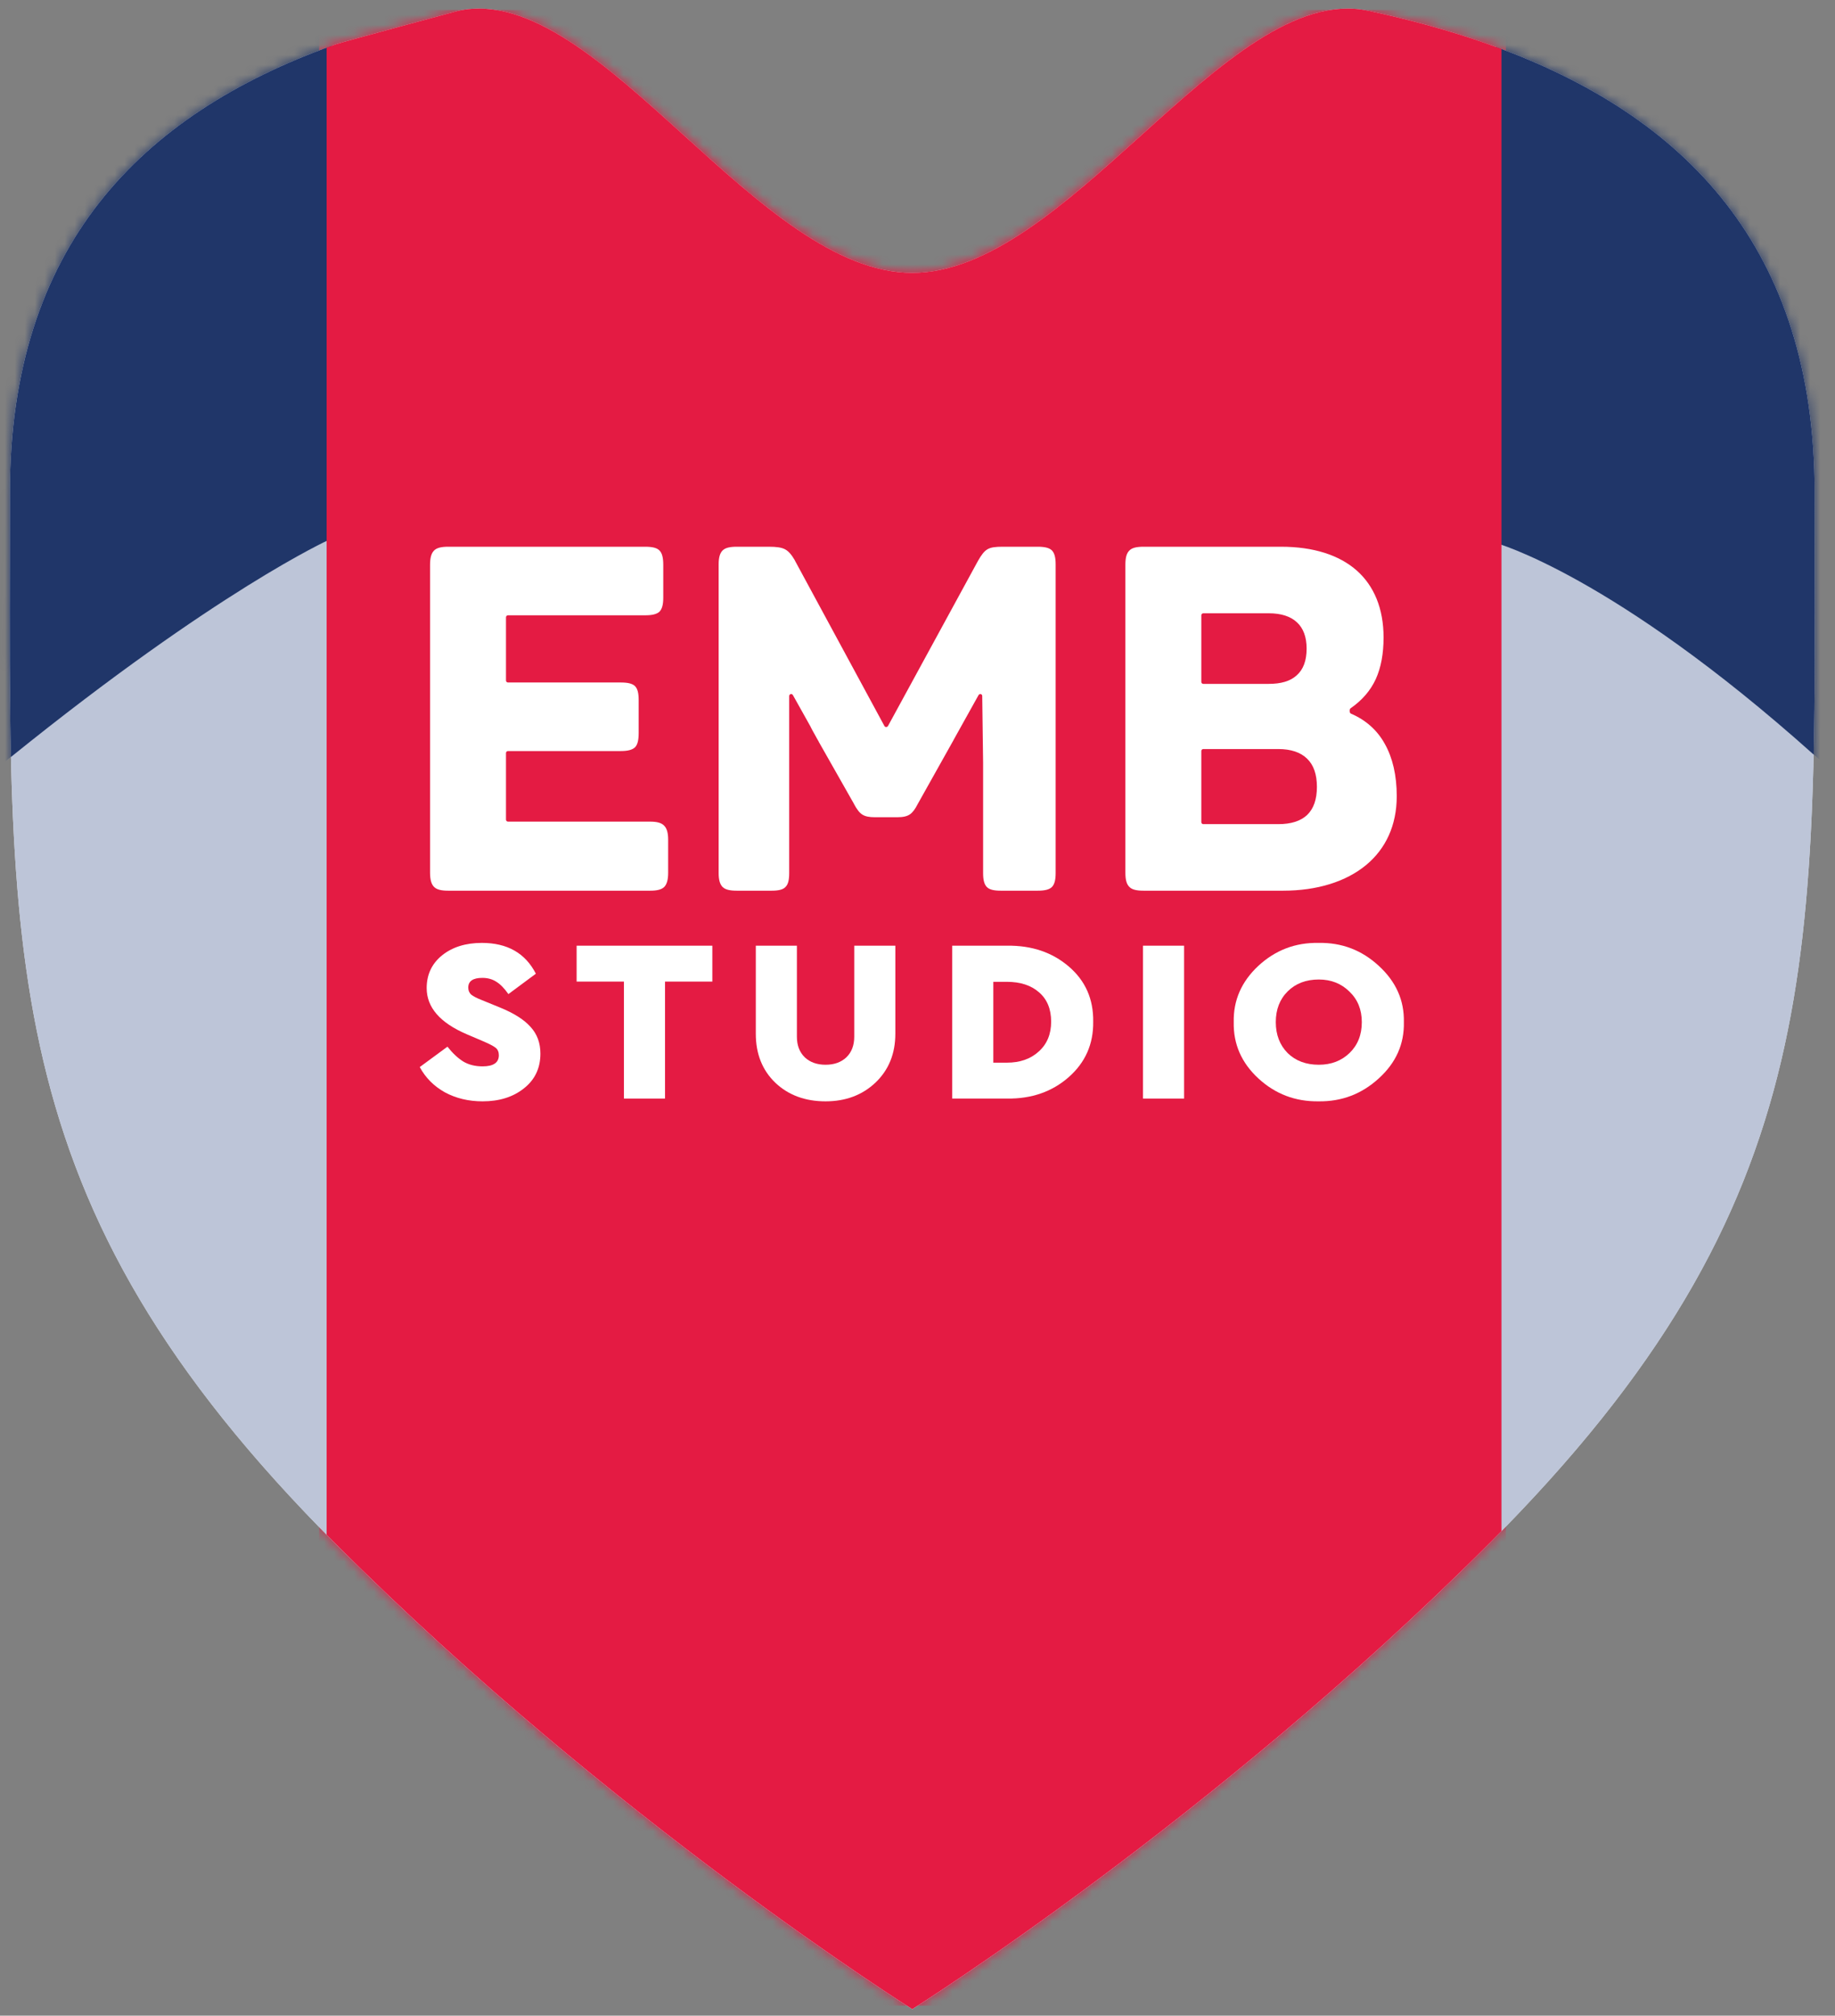
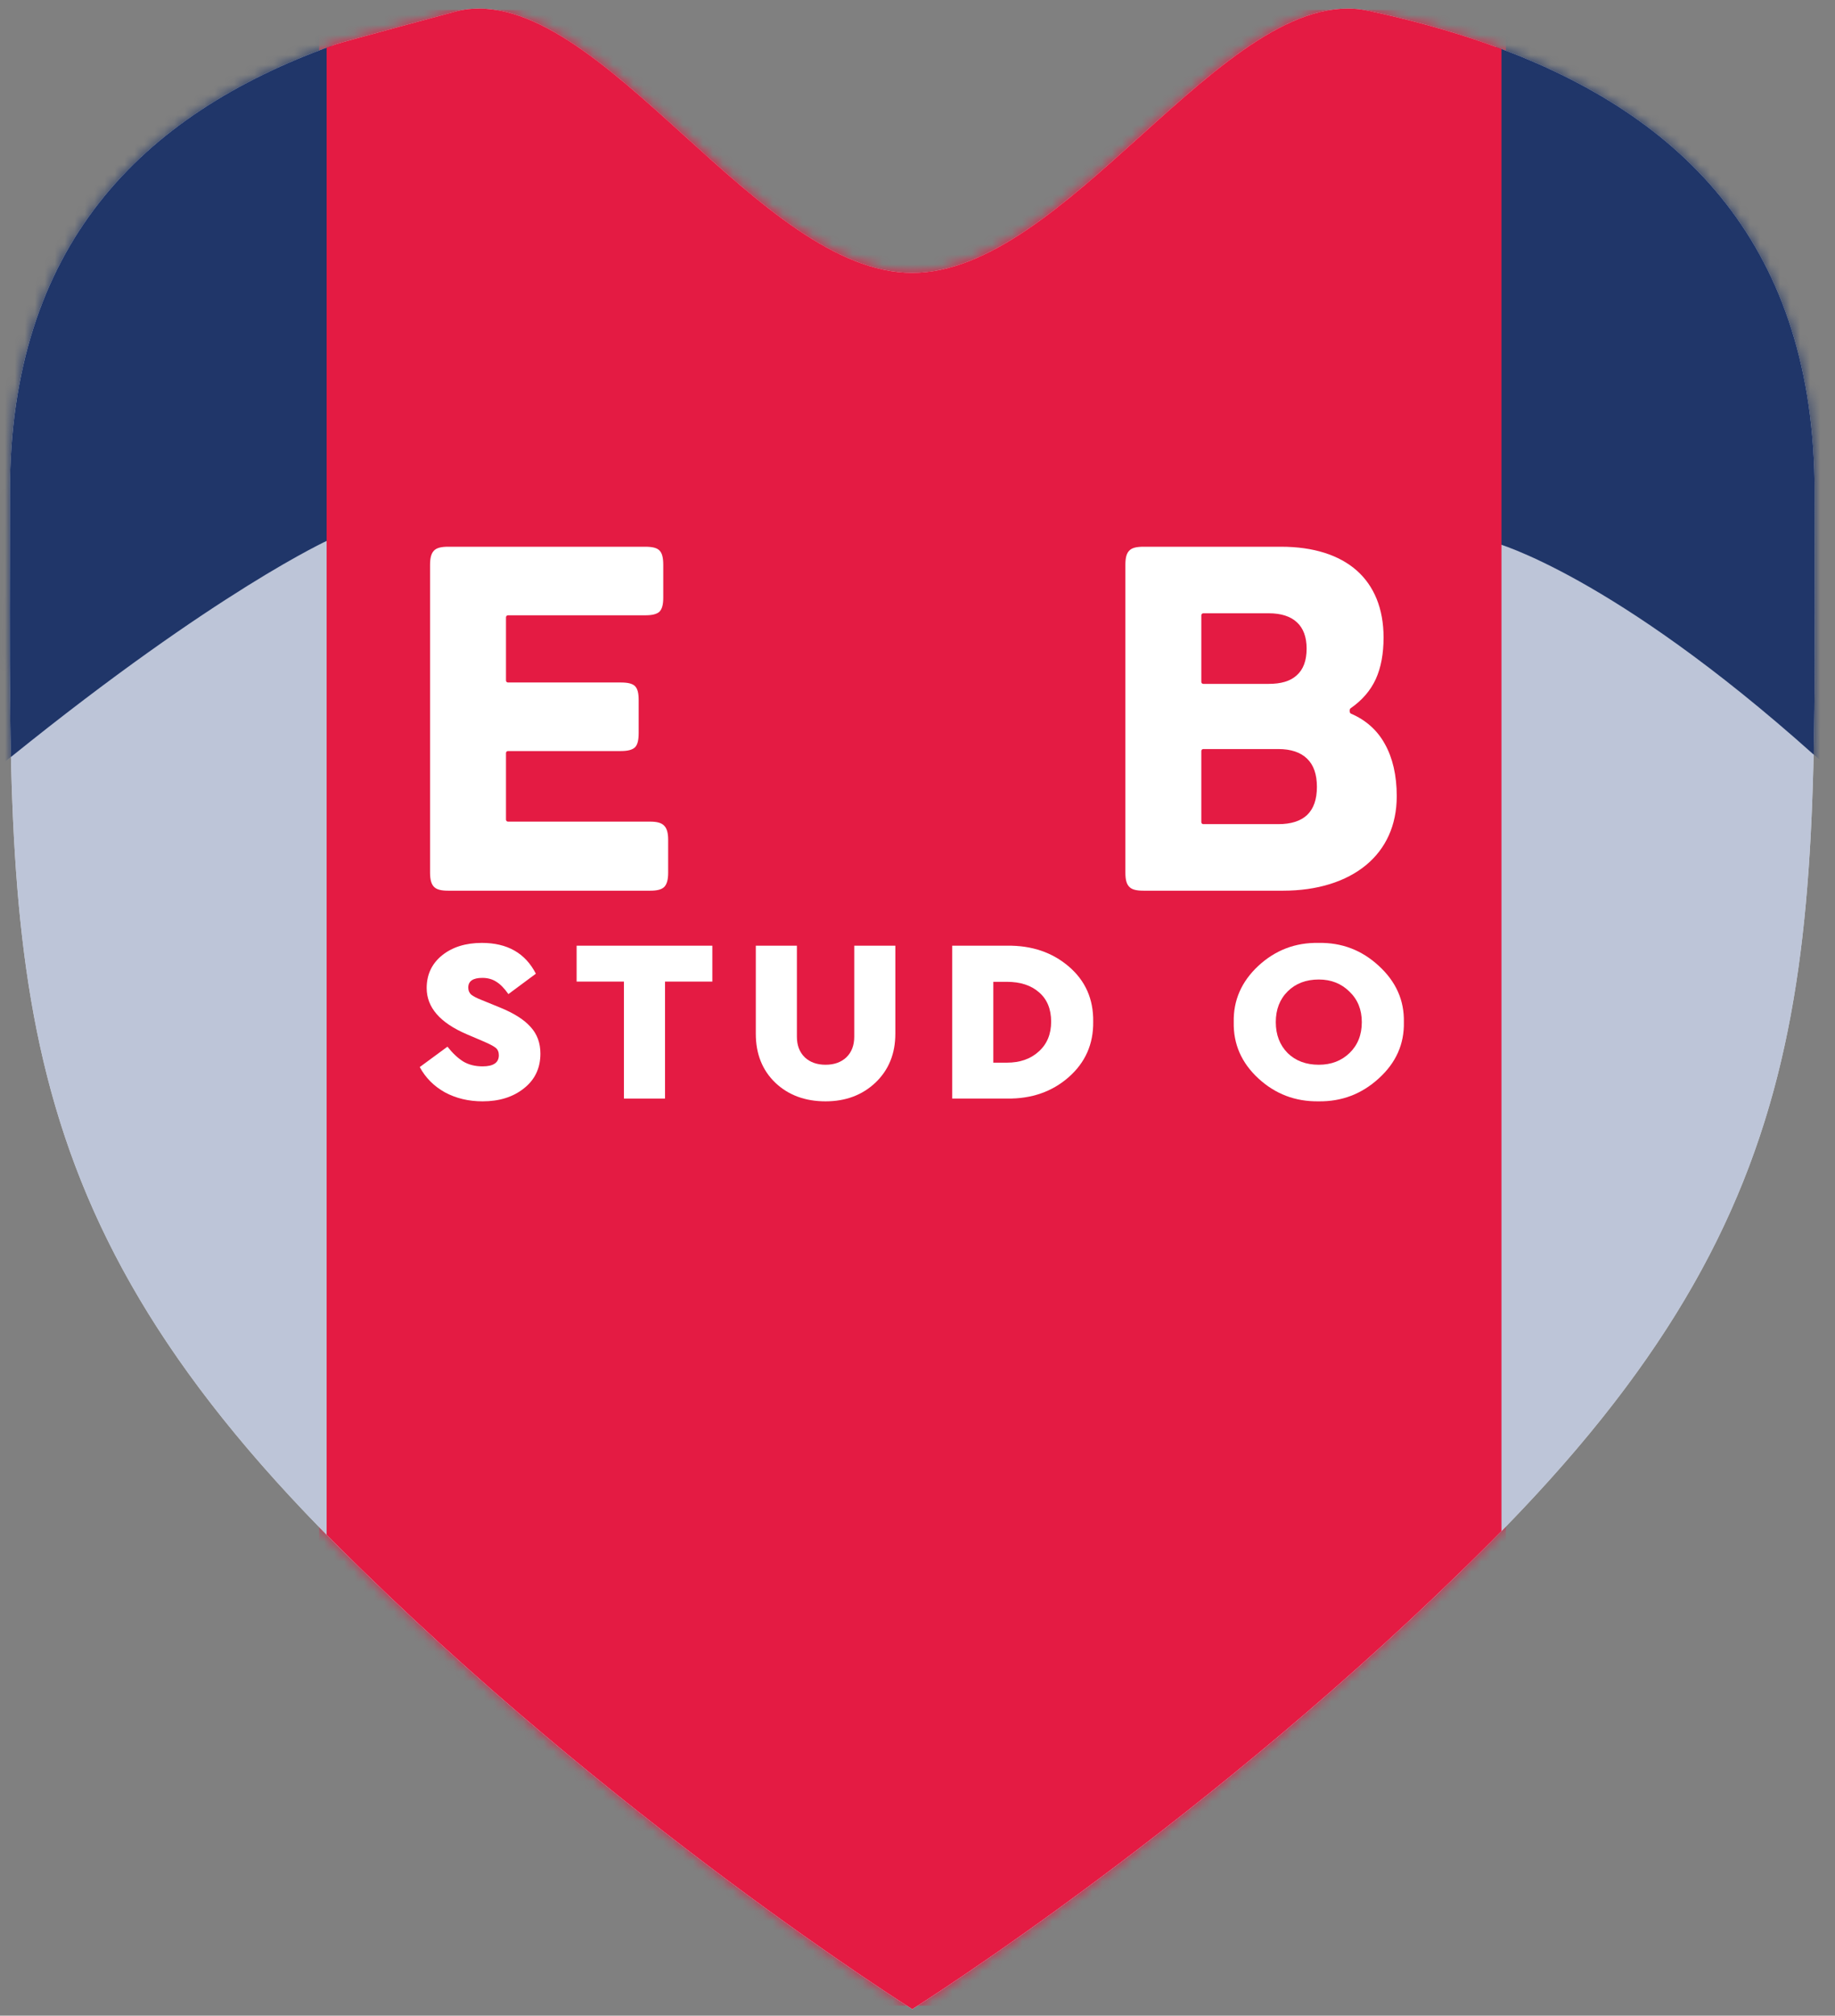
<svg xmlns="http://www.w3.org/2000/svg" width="184" height="202" viewBox="0 0 184 202" fill="none">
  <rect x="0" y="0" width="184" height="202" fill="#808080" stroke="none" />
  <g clip-path="url(#clip0_189_26)">
    <mask id="mask0_189_26" style="mask-type:alpha" maskUnits="userSpaceOnUse" x="0" y="0" width="182" height="202">
      <path d="M33.721 154.779C-0.931 120.138 0.994 95.496 0.994 49.307C0.994 24.414 14.414 11.26 33.721 4.422C34.22 4.245 45.975 1.075 45.975 1.075C45.975 1.075 71.677 37.345 91.475 37.345C111.889 37.345 132.712 -1.427 149.228 4.422C168.535 11.26 181.955 24.414 181.955 49.307C181.955 95.496 183.88 120.138 149.228 154.779C121.507 182.492 91.475 201.345 91.475 201.345C91.475 201.345 61.443 182.492 33.721 154.779Z" fill="#D9D9D9" />
      <path d="M45.975 1.075C59.9 -1.928 75.761 27.345 91.475 27.345C107.188 27.345 123.145 -1.928 137.192 1.075C141.394 1.973 145.425 3.075 149.228 4.422C132.712 -1.428 111.889 37.345 91.475 37.345C71.677 37.345 45.975 1.075 45.975 1.075Z" fill="#D9D9D9" />
    </mask>
    <g mask="url(#mask0_189_26)">
-       <path d="M33.721 154.779C-0.931 120.138 0.994 95.496 0.994 49.307C0.994 24.414 14.414 11.26 33.721 4.422C50.237 -1.428 71.06 37.345 91.475 37.345C111.889 37.345 132.712 -1.428 149.228 4.422C168.535 11.26 181.955 24.414 181.955 49.307C181.955 95.496 183.88 120.138 149.228 154.779C121.507 182.492 91.475 201.345 91.475 201.345C91.475 201.345 61.443 182.492 33.721 154.779Z" fill="#BDC5D8" />
      <path fill-rule="evenodd" clip-rule="evenodd" d="M32.974 54.102C32.974 54.102 11.974 63.602 -25.629 99.468C-44.69 117.648 -25.629 32.018 -25.629 32.018L33.323 -4.398L32.974 54.102ZM149.974 -15.398L205.084 30.439C205.084 30.439 222.738 119.841 205.084 99.468C170.974 60.102 149.974 54.41 149.974 54.41V-15.398Z" fill="white" />
      <path fill-rule="evenodd" clip-rule="evenodd" d="M32.974 54.102C32.974 54.102 11.974 63.602 -25.629 99.468C-44.69 117.648 -25.629 32.018 -25.629 32.018L33.323 -4.398L32.974 54.102ZM149.974 -15.398L205.084 30.439C205.084 30.439 222.738 119.841 205.084 99.468C170.974 60.102 149.974 54.41 149.974 54.41V-15.398Z" fill="#203669" />
      <path d="M151 1H32V201H151V1Z" fill="#E41B43" />
      <path d="M42.088 106.935L44.867 104.892C45.378 105.542 45.905 106.037 46.449 106.378C46.992 106.703 47.639 106.865 48.389 106.865C49.475 106.865 50.019 106.494 50.019 105.751C50.019 105.426 49.915 105.178 49.707 105.008C49.499 104.838 49.068 104.613 48.413 104.335L46.784 103.639C44.116 102.493 42.783 100.954 42.783 99.019C42.783 97.673 43.294 96.582 44.316 95.747C45.354 94.911 46.688 94.493 48.317 94.493C50.873 94.493 52.678 95.522 53.732 97.58L50.977 99.623C50.578 99.05 50.178 98.64 49.779 98.393C49.38 98.13 48.908 97.998 48.365 97.998C47.423 97.998 46.952 98.323 46.952 98.973C46.952 99.252 47.047 99.484 47.239 99.669C47.447 99.84 47.806 100.025 48.317 100.226L50.138 100.969C51.544 101.542 52.566 102.192 53.205 102.919C53.86 103.631 54.187 104.521 54.187 105.588C54.187 107.043 53.636 108.204 52.534 109.07C51.448 109.937 50.066 110.37 48.389 110.37C46.984 110.37 45.722 110.068 44.604 109.465C43.502 108.846 42.663 108.002 42.088 106.935Z" fill="white" />
      <path d="M62.563 110.092V98.369H57.819V94.772H71.428V98.369H66.684V110.092H62.563Z" fill="white" />
      <path d="M75.786 103.592V94.772H79.907V103.894C79.907 104.76 80.171 105.449 80.698 105.96C81.225 106.455 81.92 106.703 82.782 106.703C83.645 106.703 84.34 106.455 84.867 105.96C85.394 105.449 85.657 104.76 85.657 103.894V94.772H89.778V103.592C89.778 105.588 89.116 107.221 87.79 108.49C86.464 109.743 84.795 110.37 82.782 110.37C80.738 110.37 79.061 109.751 77.751 108.513C76.441 107.26 75.786 105.619 75.786 103.592Z" fill="white" />
      <path d="M95.481 110.092V94.772H100.992C103.452 94.741 105.512 95.437 107.174 96.861C108.835 98.284 109.649 100.126 109.617 102.385C109.649 104.629 108.827 106.486 107.15 107.956C105.488 109.411 103.436 110.122 100.992 110.092H95.481ZM99.602 106.494H100.968C102.278 106.494 103.34 106.122 104.155 105.379C104.985 104.637 105.401 103.639 105.401 102.385C105.401 101.116 104.993 100.134 104.179 99.437C103.38 98.741 102.31 98.393 100.968 98.393H99.602V106.494Z" fill="white" />
      <path d="M114.612 110.092V94.772H118.733V110.092H114.612Z" fill="white" />
-       <path d="M123.71 102.432C123.662 100.25 124.485 98.369 126.178 96.791C127.887 95.212 129.9 94.446 132.216 94.493C134.532 94.446 136.544 95.212 138.253 96.791C139.979 98.369 140.817 100.25 140.769 102.432C140.817 104.629 139.979 106.509 138.253 108.072C136.544 109.635 134.532 110.401 132.216 110.37C129.884 110.401 127.871 109.635 126.178 108.072C124.485 106.509 123.662 104.629 123.71 102.432ZM136.552 102.432C136.552 101.178 136.137 100.157 135.306 99.367C134.492 98.562 133.47 98.16 132.24 98.16C130.962 98.16 129.924 98.555 129.125 99.344C128.326 100.134 127.927 101.163 127.927 102.432C127.927 103.7 128.326 104.737 129.125 105.542C129.924 106.316 130.962 106.703 132.24 106.703C133.486 106.703 134.516 106.308 135.33 105.519C136.145 104.73 136.552 103.7 136.552 102.432Z" fill="white" />
-       <path d="M128.462 54.791H114.669C113.976 54.791 113.511 54.892 113.246 55.169C112.957 55.445 112.844 55.898 112.844 56.603V87.448C112.844 88.153 112.957 88.606 113.246 88.883C113.511 89.16 113.976 89.26 114.669 89.26H128.664C132.049 89.26 134.969 88.367 137.008 86.668C138.921 85.07 140.054 82.754 140.054 79.784C140.054 77.695 139.638 75.946 138.871 74.574C138.103 73.165 136.933 72.145 135.46 71.516C135.284 71.441 135.296 71.05 135.435 70.975C136.605 70.157 137.423 69.201 137.952 68.055C138.481 66.885 138.732 65.513 138.732 63.877C138.732 60.983 137.776 58.717 136.052 57.182C134.29 55.622 131.697 54.791 128.462 54.791ZM131.017 64.997C131.017 66.218 130.678 67.099 130.023 67.678C129.381 68.269 128.437 68.534 127.229 68.534H120.659C120.546 68.534 120.458 68.445 120.458 68.345V61.662C120.458 61.549 120.546 61.461 120.659 61.461H127.229C128.45 61.461 129.406 61.763 130.048 62.367C130.678 62.946 131.017 63.827 131.017 64.997ZM132.049 78.853C132.049 80.111 131.722 81.043 131.068 81.672C130.413 82.288 129.444 82.591 128.173 82.591H120.659C120.546 82.591 120.458 82.502 120.458 82.389V75.266C120.458 75.153 120.546 75.065 120.659 75.065H128.173C129.444 75.065 130.413 75.392 131.068 76.034C131.722 76.663 132.049 77.607 132.049 78.853Z" fill="white" />
+       <path d="M128.462 54.791H114.669C113.976 54.791 113.511 54.892 113.246 55.169C112.957 55.445 112.844 55.898 112.844 56.603V87.448C112.844 88.153 112.957 88.606 113.246 88.883C113.511 89.16 113.976 89.26 114.669 89.26H128.664C132.049 89.26 134.969 88.367 137.008 86.668C138.921 85.07 140.054 82.754 140.054 79.784C140.054 77.695 139.638 75.946 138.871 74.574C138.103 73.165 136.933 72.145 135.46 71.516C135.284 71.441 135.296 71.05 135.435 70.975C136.605 70.157 137.423 69.201 137.952 68.055C138.481 66.885 138.732 65.513 138.732 63.877C138.732 60.983 137.776 58.717 136.052 57.182C134.29 55.622 131.697 54.791 128.462 54.791ZM131.017 64.997C131.017 66.218 130.678 67.099 130.023 67.678C129.381 68.269 128.437 68.534 127.229 68.534H120.659C120.546 68.534 120.458 68.445 120.458 68.345V61.662C120.458 61.549 120.546 61.461 120.659 61.461H127.229C128.45 61.461 129.406 61.763 130.048 62.367C130.678 62.946 131.017 63.827 131.017 64.997ZC132.049 80.111 131.722 81.043 131.068 81.672C130.413 82.288 129.444 82.591 128.173 82.591H120.659C120.546 82.591 120.458 82.502 120.458 82.389V75.266C120.458 75.153 120.546 75.065 120.659 75.065H128.173C129.444 75.065 130.413 75.392 131.068 76.034C131.722 76.663 132.049 77.607 132.049 78.853Z" fill="white" />
      <path d="M104.04 54.791H100.541C99.823 54.791 99.37 54.841 99.018 55.043C98.678 55.244 98.414 55.596 98.061 56.213L89.037 72.762C88.975 72.85 88.861 72.888 88.761 72.838C88.736 72.825 88.698 72.787 88.685 72.762L79.699 56.163V56.15C79.372 55.596 79.095 55.257 78.73 55.055C78.352 54.854 77.849 54.791 77.069 54.791H73.872C73.192 54.791 72.739 54.892 72.462 55.156C72.185 55.433 72.06 55.873 72.06 56.553V87.499C72.06 88.178 72.185 88.619 72.462 88.895C72.739 89.16 73.192 89.26 73.872 89.26H77.371C78.05 89.26 78.503 89.16 78.755 88.895C79.032 88.631 79.133 88.178 79.133 87.499V69.754C79.133 69.641 79.221 69.553 79.334 69.553C79.41 69.553 79.472 69.603 79.51 69.666L81.285 72.838V72.85C81.411 73.102 81.549 73.353 81.688 73.593C81.826 73.844 81.952 74.083 82.103 74.335V74.348L85.639 80.577V80.59C85.929 81.118 86.168 81.445 86.47 81.634C86.772 81.823 87.15 81.898 87.729 81.898H89.981C90.56 81.898 90.938 81.81 91.24 81.609C91.542 81.395 91.769 81.068 92.02 80.577L95.519 74.335L95.632 74.134V74.121L95.746 73.92L98.124 69.653C98.175 69.565 98.3 69.528 98.389 69.578C98.464 69.616 98.489 69.679 98.489 69.754L98.577 76.399V87.499C98.577 88.178 98.691 88.631 98.955 88.895C99.219 89.16 99.672 89.26 100.352 89.26H104.04C104.744 89.26 105.197 89.16 105.474 88.895C105.739 88.619 105.852 88.178 105.852 87.499V56.553C105.852 55.873 105.739 55.433 105.474 55.156C105.197 54.892 104.744 54.791 104.04 54.791Z" fill="white" />
      <path d="M64.681 54.791H44.934C44.267 54.791 43.802 54.892 43.525 55.169C43.248 55.445 43.122 55.898 43.122 56.603V87.448C43.122 88.153 43.248 88.606 43.525 88.883C43.802 89.16 44.267 89.26 44.934 89.26H65.185C65.864 89.26 66.317 89.16 66.607 88.883C66.871 88.606 66.997 88.153 66.997 87.448V84.164C66.997 83.472 66.871 83.019 66.594 82.742C66.317 82.452 65.864 82.339 65.185 82.339H50.938C50.825 82.339 50.736 82.251 50.736 82.138V75.468C50.736 75.354 50.825 75.266 50.938 75.266H62.227C62.944 75.266 63.398 75.153 63.674 74.889L63.687 74.876C63.939 74.612 64.039 74.146 64.039 73.454V70.157C64.039 69.477 63.939 69.037 63.674 68.76C63.398 68.496 62.944 68.395 62.227 68.395H50.938C50.825 68.395 50.736 68.307 50.736 68.194V61.864C50.736 61.75 50.825 61.662 50.938 61.662H64.681C65.399 61.662 65.852 61.549 66.129 61.297C66.393 61.02 66.506 60.58 66.506 59.888V56.603C66.506 55.898 66.393 55.433 66.129 55.169L66.116 55.156C65.852 54.892 65.386 54.791 64.681 54.791Z" fill="white" />
    </g>
    <path d="M33.72 154.779C-0.932 120.138 0.993 95.496 0.993 49.307C0.993 24.414 14.413 11.26 33.72 4.422C34.219 4.245 45.974 1.075 45.974 1.075C45.974 1.075 71.676 37.345 91.474 37.345C111.888 37.345 132.711 -1.427 149.227 4.422C168.534 11.26 181.954 24.414 181.954 49.307C181.954 95.496 183.88 120.138 149.227 154.779C121.506 182.492 91.474 201.345 91.474 201.345C91.474 201.345 61.442 182.492 33.72 154.779Z" fill="#D9D9D9" />
    <path d="M45.974 1.075C59.898 -1.928 75.76 27.345 91.474 27.345C107.187 27.345 123.144 -1.928 137.191 1.075C141.393 1.973 145.424 3.075 149.227 4.422C132.711 -1.428 111.888 37.345 91.474 37.345C71.676 37.345 45.974 1.075 45.974 1.075Z" fill="#D9D9D9" />
    <path d="M91.475 201.345C91.475 201.345 61.443 182.492 33.721 154.779C6.347 127.413 1.799 106.288 1.096 75.851L7.964 58.863L65.519 22.549C74.001 30.134 82.775 37.137 91.475 37.137C100.174 37.137 108.948 30.134 117.431 22.549L173.182 57.725L181.859 75.585C181.177 106.165 176.682 127.334 149.228 154.779C121.506 182.492 91.475 201.345 91.475 201.345Z" fill="#BDC5D8" />
    <path fill-rule="evenodd" clip-rule="evenodd" d="M1.095 75.864C21.777 59.167 32.974 54.102 32.974 54.102L33.269 4.583C14.205 11.466 0.993 24.608 0.993 49.307C0.993 51.669 0.988 53.974 0.983 56.227C0.968 63.235 0.953 69.738 1.095 75.864ZM149.974 4.691C168.879 11.602 181.955 24.736 181.955 49.307C181.955 51.664 181.96 53.965 181.965 56.213V56.221V56.227C181.98 63.141 181.994 69.564 181.858 75.618C161.7 57.588 149.974 54.41 149.974 54.41V4.691Z" fill="#203669" />
    <path fill-rule="evenodd" clip-rule="evenodd" d="M32.751 153.803V4.773C33.072 4.654 33.396 4.537 33.721 4.422C34.219 4.245 45.974 1.075 45.974 1.075C53.098 -0.461 60.729 6.45 68.587 13.567C76.089 20.362 83.799 27.345 91.474 27.345C99.133 27.345 106.85 20.391 114.375 13.609C122.289 6.477 129.991 -0.464 137.192 1.075C141.394 1.973 145.425 3.075 149.228 4.422C149.674 4.58 150.117 4.741 150.557 4.906V153.437C150.12 153.883 149.677 154.33 149.228 154.779C121.506 182.492 91.474 201.345 91.474 201.345C91.474 201.345 61.442 182.492 33.721 154.779C33.394 154.453 33.071 154.127 32.751 153.803Z" fill="#E41B43" />
    <path d="M42.089 106.935L44.868 104.892C45.379 105.542 45.906 106.037 46.45 106.378C46.993 106.703 47.639 106.865 48.39 106.865C49.476 106.865 50.02 106.494 50.02 105.751C50.02 105.426 49.916 105.178 49.708 105.008C49.5 104.838 49.069 104.613 48.414 104.335L46.785 103.639C44.117 102.493 42.784 100.954 42.784 99.019C42.784 97.673 43.295 96.582 44.317 95.747C45.355 94.911 46.689 94.493 48.318 94.493C50.874 94.493 52.679 95.522 53.733 97.58L50.978 99.623C50.578 99.05 50.179 98.64 49.78 98.393C49.38 98.13 48.909 97.998 48.366 97.998C47.424 97.998 46.953 98.323 46.953 98.973C46.953 99.252 47.048 99.484 47.24 99.669C47.448 99.84 47.807 100.025 48.318 100.226L50.139 100.969C51.545 101.542 52.567 102.192 53.206 102.919C53.861 103.631 54.188 104.521 54.188 105.588C54.188 107.043 53.637 108.204 52.535 109.07C51.449 109.937 50.067 110.37 48.39 110.37C46.985 110.37 45.723 110.068 44.605 109.465C43.502 108.846 42.664 108.002 42.089 106.935Z" fill="white" />
    <path d="M62.563 110.092V98.369H57.819V94.772H71.428V98.369H66.684V110.092H62.563Z" fill="white" />
    <path d="M75.786 103.592V94.772H79.907V103.894C79.907 104.76 80.171 105.449 80.698 105.96C81.225 106.455 81.92 106.703 82.782 106.703C83.645 106.703 84.34 106.455 84.867 105.96C85.394 105.449 85.657 104.76 85.657 103.894V94.772H89.778V103.592C89.778 105.588 89.116 107.221 87.79 108.49C86.464 109.743 84.795 110.37 82.782 110.37C80.738 110.37 79.061 109.751 77.751 108.513C76.441 107.26 75.786 105.619 75.786 103.592Z" fill="white" />
    <path d="M95.481 110.092V94.772H100.992C103.452 94.741 105.512 95.437 107.174 96.861C108.835 98.284 109.649 100.126 109.617 102.385C109.649 104.629 108.827 106.486 107.15 107.956C105.488 109.411 103.436 110.122 100.992 110.092H95.481ZM99.602 106.494H100.968C102.278 106.494 103.34 106.122 104.155 105.379C104.985 104.637 105.401 103.639 105.401 102.385C105.401 101.116 104.993 100.134 104.179 99.437C103.38 98.741 102.31 98.393 100.968 98.393H99.602V106.494Z" fill="white" />
-     <path d="M114.612 110.092V94.772H118.733V110.092H114.612Z" fill="white" />
    <path d="M123.71 102.432C123.662 100.25 124.485 98.37 126.178 96.791C127.887 95.213 129.9 94.447 132.216 94.493C134.532 94.447 136.544 95.213 138.253 96.791C139.979 98.37 140.817 100.25 140.769 102.432C140.817 104.629 139.979 106.509 138.253 108.072C136.544 109.635 134.532 110.401 132.216 110.37C129.884 110.401 127.871 109.635 126.178 108.072C124.485 106.509 123.662 104.629 123.71 102.432ZM136.552 102.432C136.552 101.178 136.137 100.157 135.306 99.368C134.492 98.563 133.47 98.161 132.24 98.161C130.962 98.161 129.924 98.555 129.125 99.344C128.326 100.134 127.927 101.163 127.927 102.432C127.927 103.7 128.326 104.737 129.125 105.542C129.924 106.316 130.962 106.703 132.24 106.703C133.486 106.703 134.516 106.308 135.33 105.519C136.145 104.73 136.552 103.7 136.552 102.432Z" fill="white" />
    <path d="M128.463 54.791H114.67C113.977 54.791 113.512 54.892 113.247 55.169C112.958 55.445 112.845 55.898 112.845 56.603V87.448C112.845 88.153 112.958 88.606 113.247 88.883C113.512 89.16 113.977 89.26 114.67 89.26H128.665C132.05 89.26 134.97 88.367 137.009 86.668C138.922 85.07 140.055 82.754 140.055 79.784C140.055 77.695 139.639 75.946 138.872 74.574C138.104 73.165 136.934 72.145 135.461 71.516C135.285 71.441 135.297 71.05 135.436 70.975C136.606 70.157 137.424 69.201 137.953 68.055C138.482 66.885 138.733 65.513 138.733 63.877C138.733 60.983 137.777 58.717 136.053 57.182C134.291 55.622 131.698 54.791 128.463 54.791ZM131.018 64.997C131.018 66.218 130.679 67.099 130.024 67.678C129.382 68.269 128.438 68.534 127.23 68.534H120.66C120.547 68.534 120.459 68.445 120.459 68.345V61.662C120.459 61.549 120.547 61.461 120.66 61.461H127.23C128.451 61.461 129.407 61.763 130.049 62.367C130.679 62.946 131.018 63.827 131.018 64.997ZM132.05 78.853C132.05 80.111 131.723 81.043 131.069 81.672C130.414 82.288 129.445 82.591 128.174 82.591H120.66C120.547 82.591 120.459 82.502 120.459 82.389V75.266C120.459 75.153 120.547 75.065 120.66 75.065H128.174C129.445 75.065 130.414 75.392 131.069 76.034C131.723 76.663 132.05 77.607 132.05 78.853Z" fill="white" />
-     <path d="M104.041 54.791H100.542C99.824 54.791 99.371 54.841 99.019 55.043C98.679 55.244 98.415 55.596 98.062 56.213L89.038 72.762C88.976 72.85 88.862 72.888 88.762 72.837C88.737 72.825 88.699 72.787 88.686 72.762L79.7 56.163V56.15C79.373 55.596 79.096 55.257 78.731 55.055C78.353 54.854 77.85 54.791 77.07 54.791H73.873C73.193 54.791 72.74 54.892 72.463 55.156C72.186 55.433 72.061 55.873 72.061 56.553V87.499C72.061 88.178 72.186 88.619 72.463 88.895C72.74 89.16 73.193 89.26 73.873 89.26H77.372C78.051 89.26 78.504 89.16 78.756 88.895C79.033 88.631 79.134 88.178 79.134 87.499V69.754C79.134 69.641 79.222 69.553 79.335 69.553C79.41 69.553 79.474 69.603 79.511 69.666L81.286 72.837V72.85C81.412 73.102 81.55 73.353 81.689 73.593C81.827 73.844 81.953 74.083 82.104 74.335V74.348L85.64 80.577V80.59C85.93 81.118 86.169 81.445 86.471 81.634C86.773 81.823 87.151 81.898 87.73 81.898H89.982C90.561 81.898 90.939 81.81 91.241 81.609C91.543 81.395 91.77 81.068 92.021 80.577L95.52 74.335L95.633 74.134V74.121L95.747 73.92L98.125 69.653C98.176 69.565 98.302 69.528 98.39 69.578C98.465 69.616 98.49 69.679 98.49 69.754L98.578 76.399V87.499C98.578 88.178 98.692 88.631 98.956 88.895C99.22 89.16 99.673 89.26 100.353 89.26H104.041C104.745 89.26 105.198 89.16 105.475 88.895C105.74 88.619 105.853 88.178 105.853 87.499V56.553C105.853 55.873 105.74 55.433 105.475 55.156C105.198 54.892 104.745 54.791 104.041 54.791Z" fill="white" />
    <path d="M64.682 54.791H44.935C44.268 54.791 43.803 54.892 43.526 55.169C43.249 55.445 43.123 55.898 43.123 56.603V87.448C43.123 88.153 43.249 88.606 43.526 88.883C43.803 89.16 44.268 89.26 44.935 89.26H65.186C65.865 89.26 66.318 89.16 66.608 88.883C66.872 88.606 66.998 88.153 66.998 87.448V84.164C66.998 83.472 66.872 83.019 66.595 82.742C66.318 82.452 65.865 82.339 65.186 82.339H50.939C50.825 82.339 50.737 82.251 50.737 82.138V75.468C50.737 75.354 50.825 75.266 50.939 75.266H62.228C62.945 75.266 63.398 75.153 63.675 74.889L63.688 74.876C63.94 74.612 64.04 74.146 64.04 73.454V70.157C64.04 69.477 63.94 69.037 63.675 68.76C63.398 68.496 62.945 68.395 62.228 68.395H50.939C50.825 68.395 50.737 68.307 50.737 68.194V61.864C50.737 61.75 50.825 61.662 50.939 61.662H64.682C65.4 61.662 65.853 61.549 66.129 61.297C66.394 61.02 66.507 60.58 66.507 59.888V56.603C66.507 55.898 66.394 55.433 66.129 55.169L66.117 55.156C65.853 54.892 65.387 54.791 64.682 54.791Z" fill="white" />
  </g>
  <defs>
    <clipPath id="clip0_189_26">
      <rect width="184" height="202" fill="white" />
    </clipPath>
  </defs>
</svg>